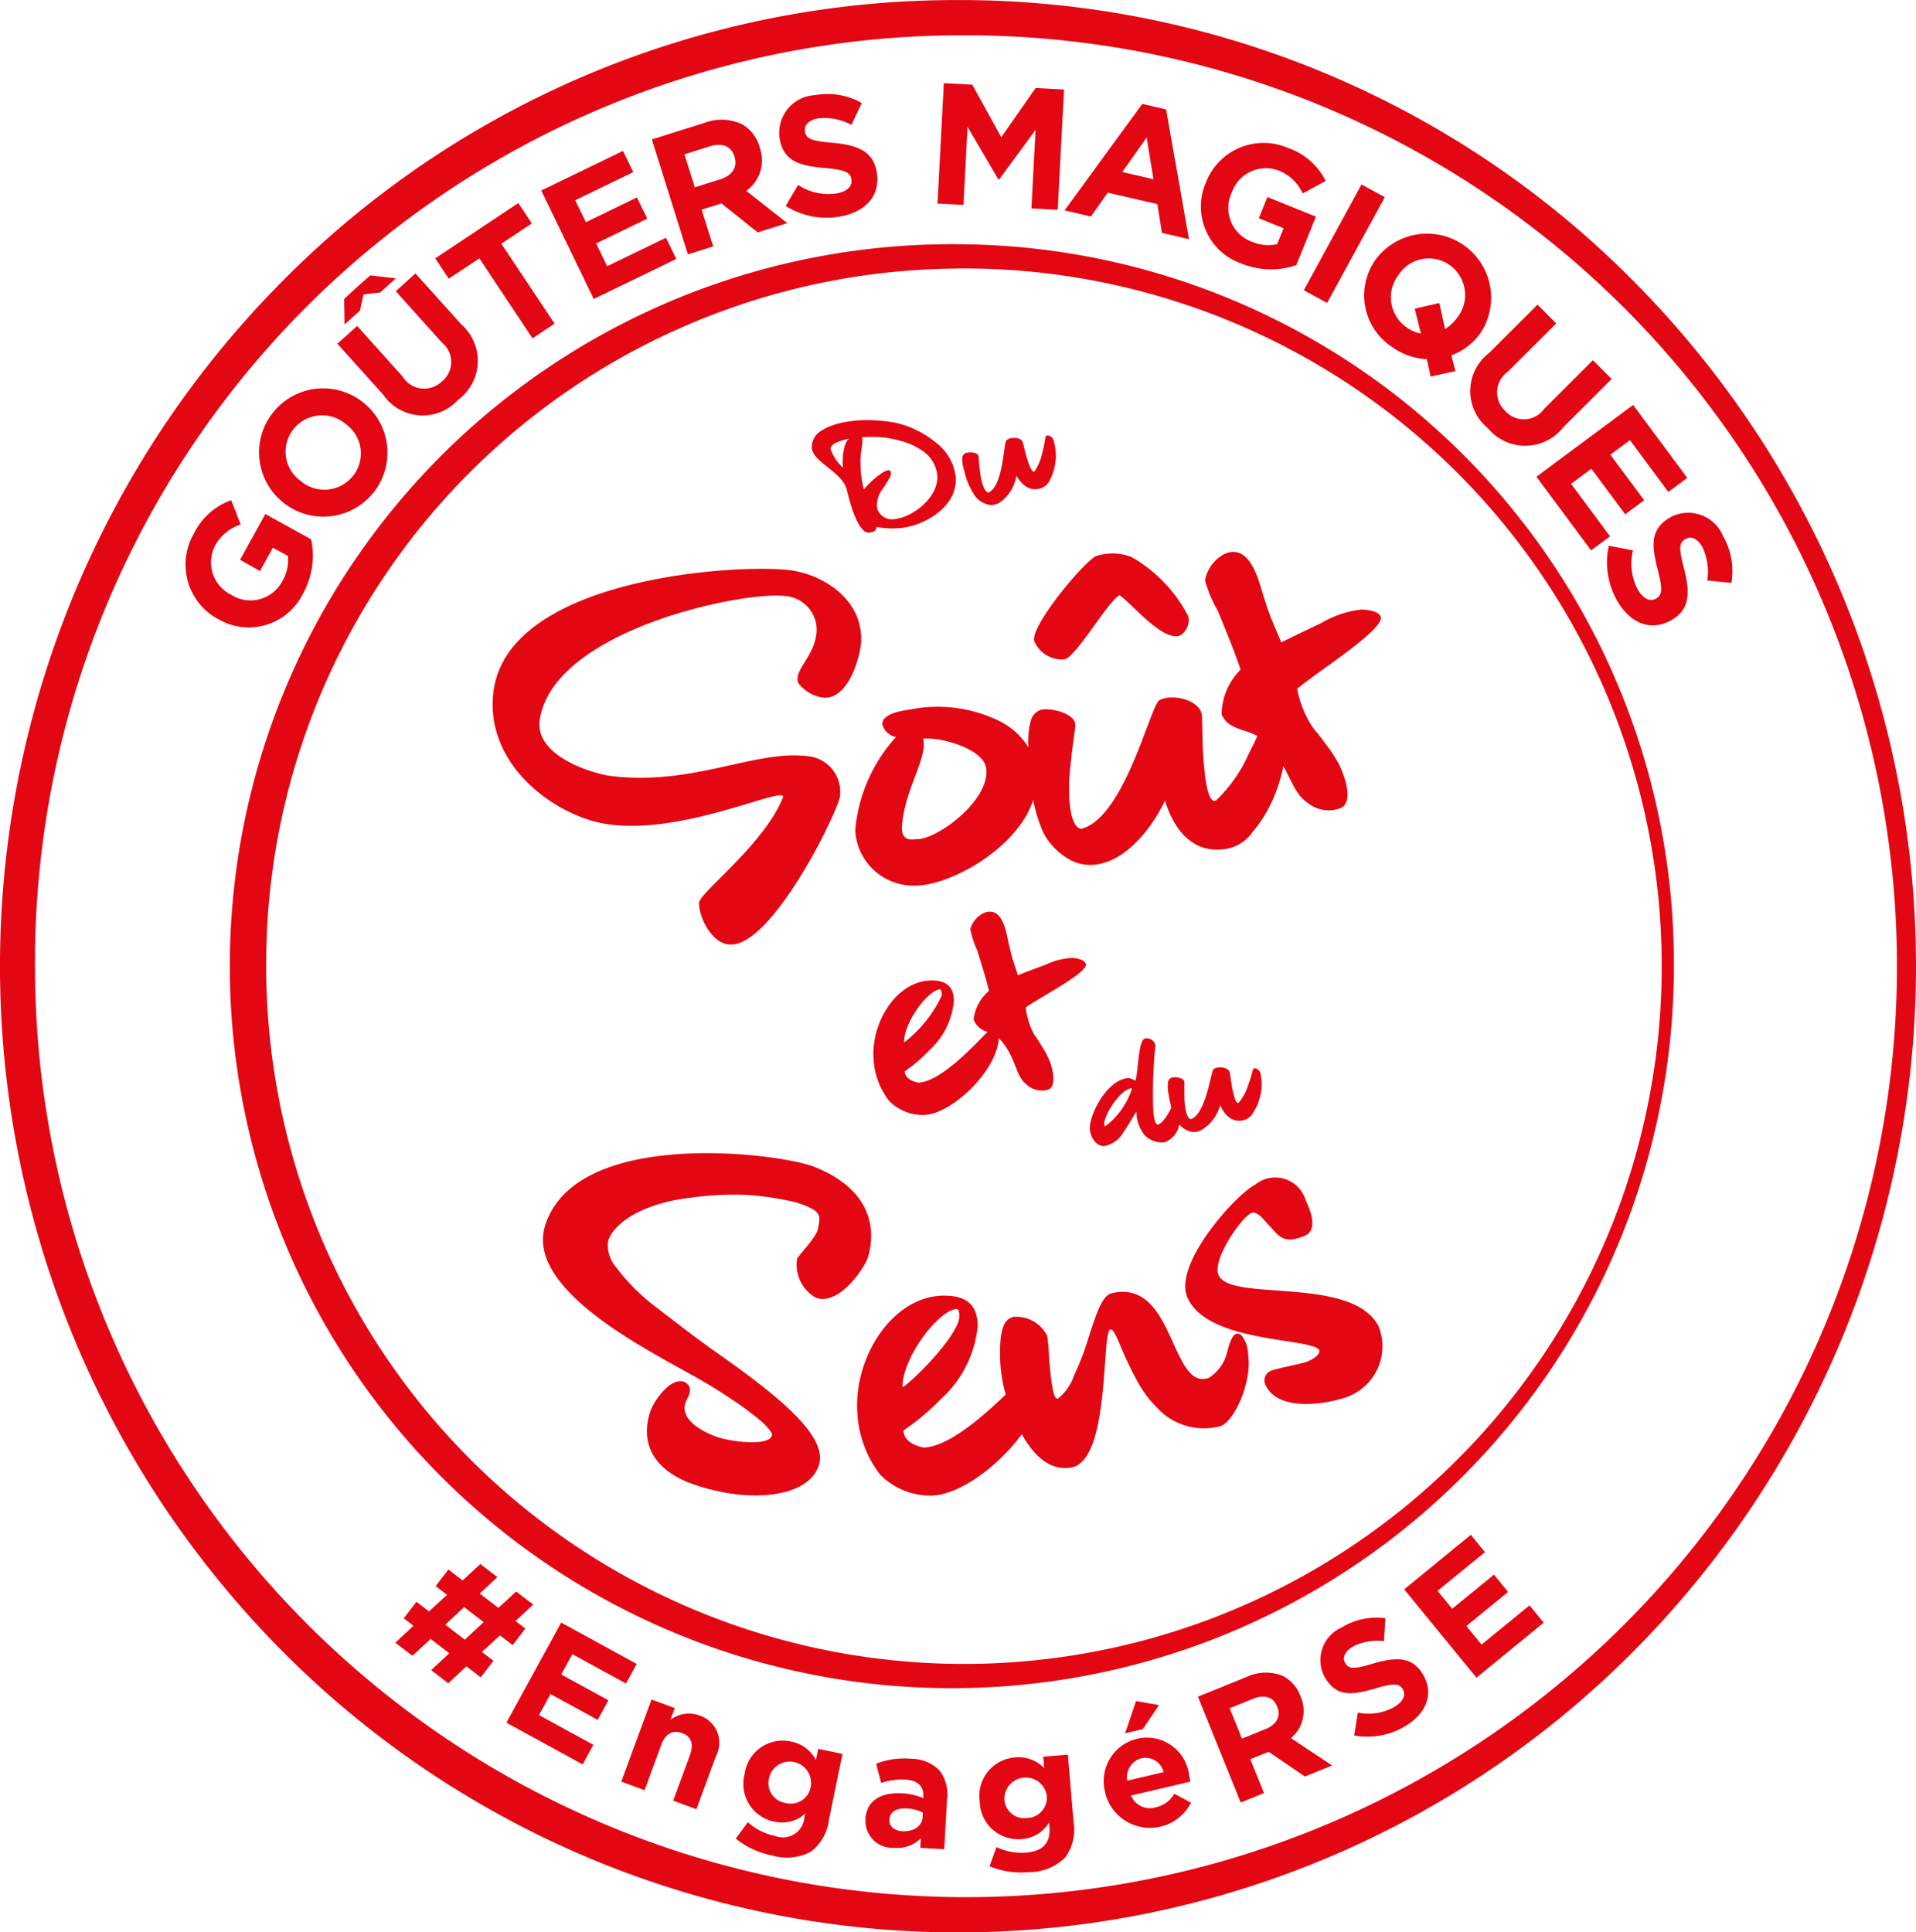
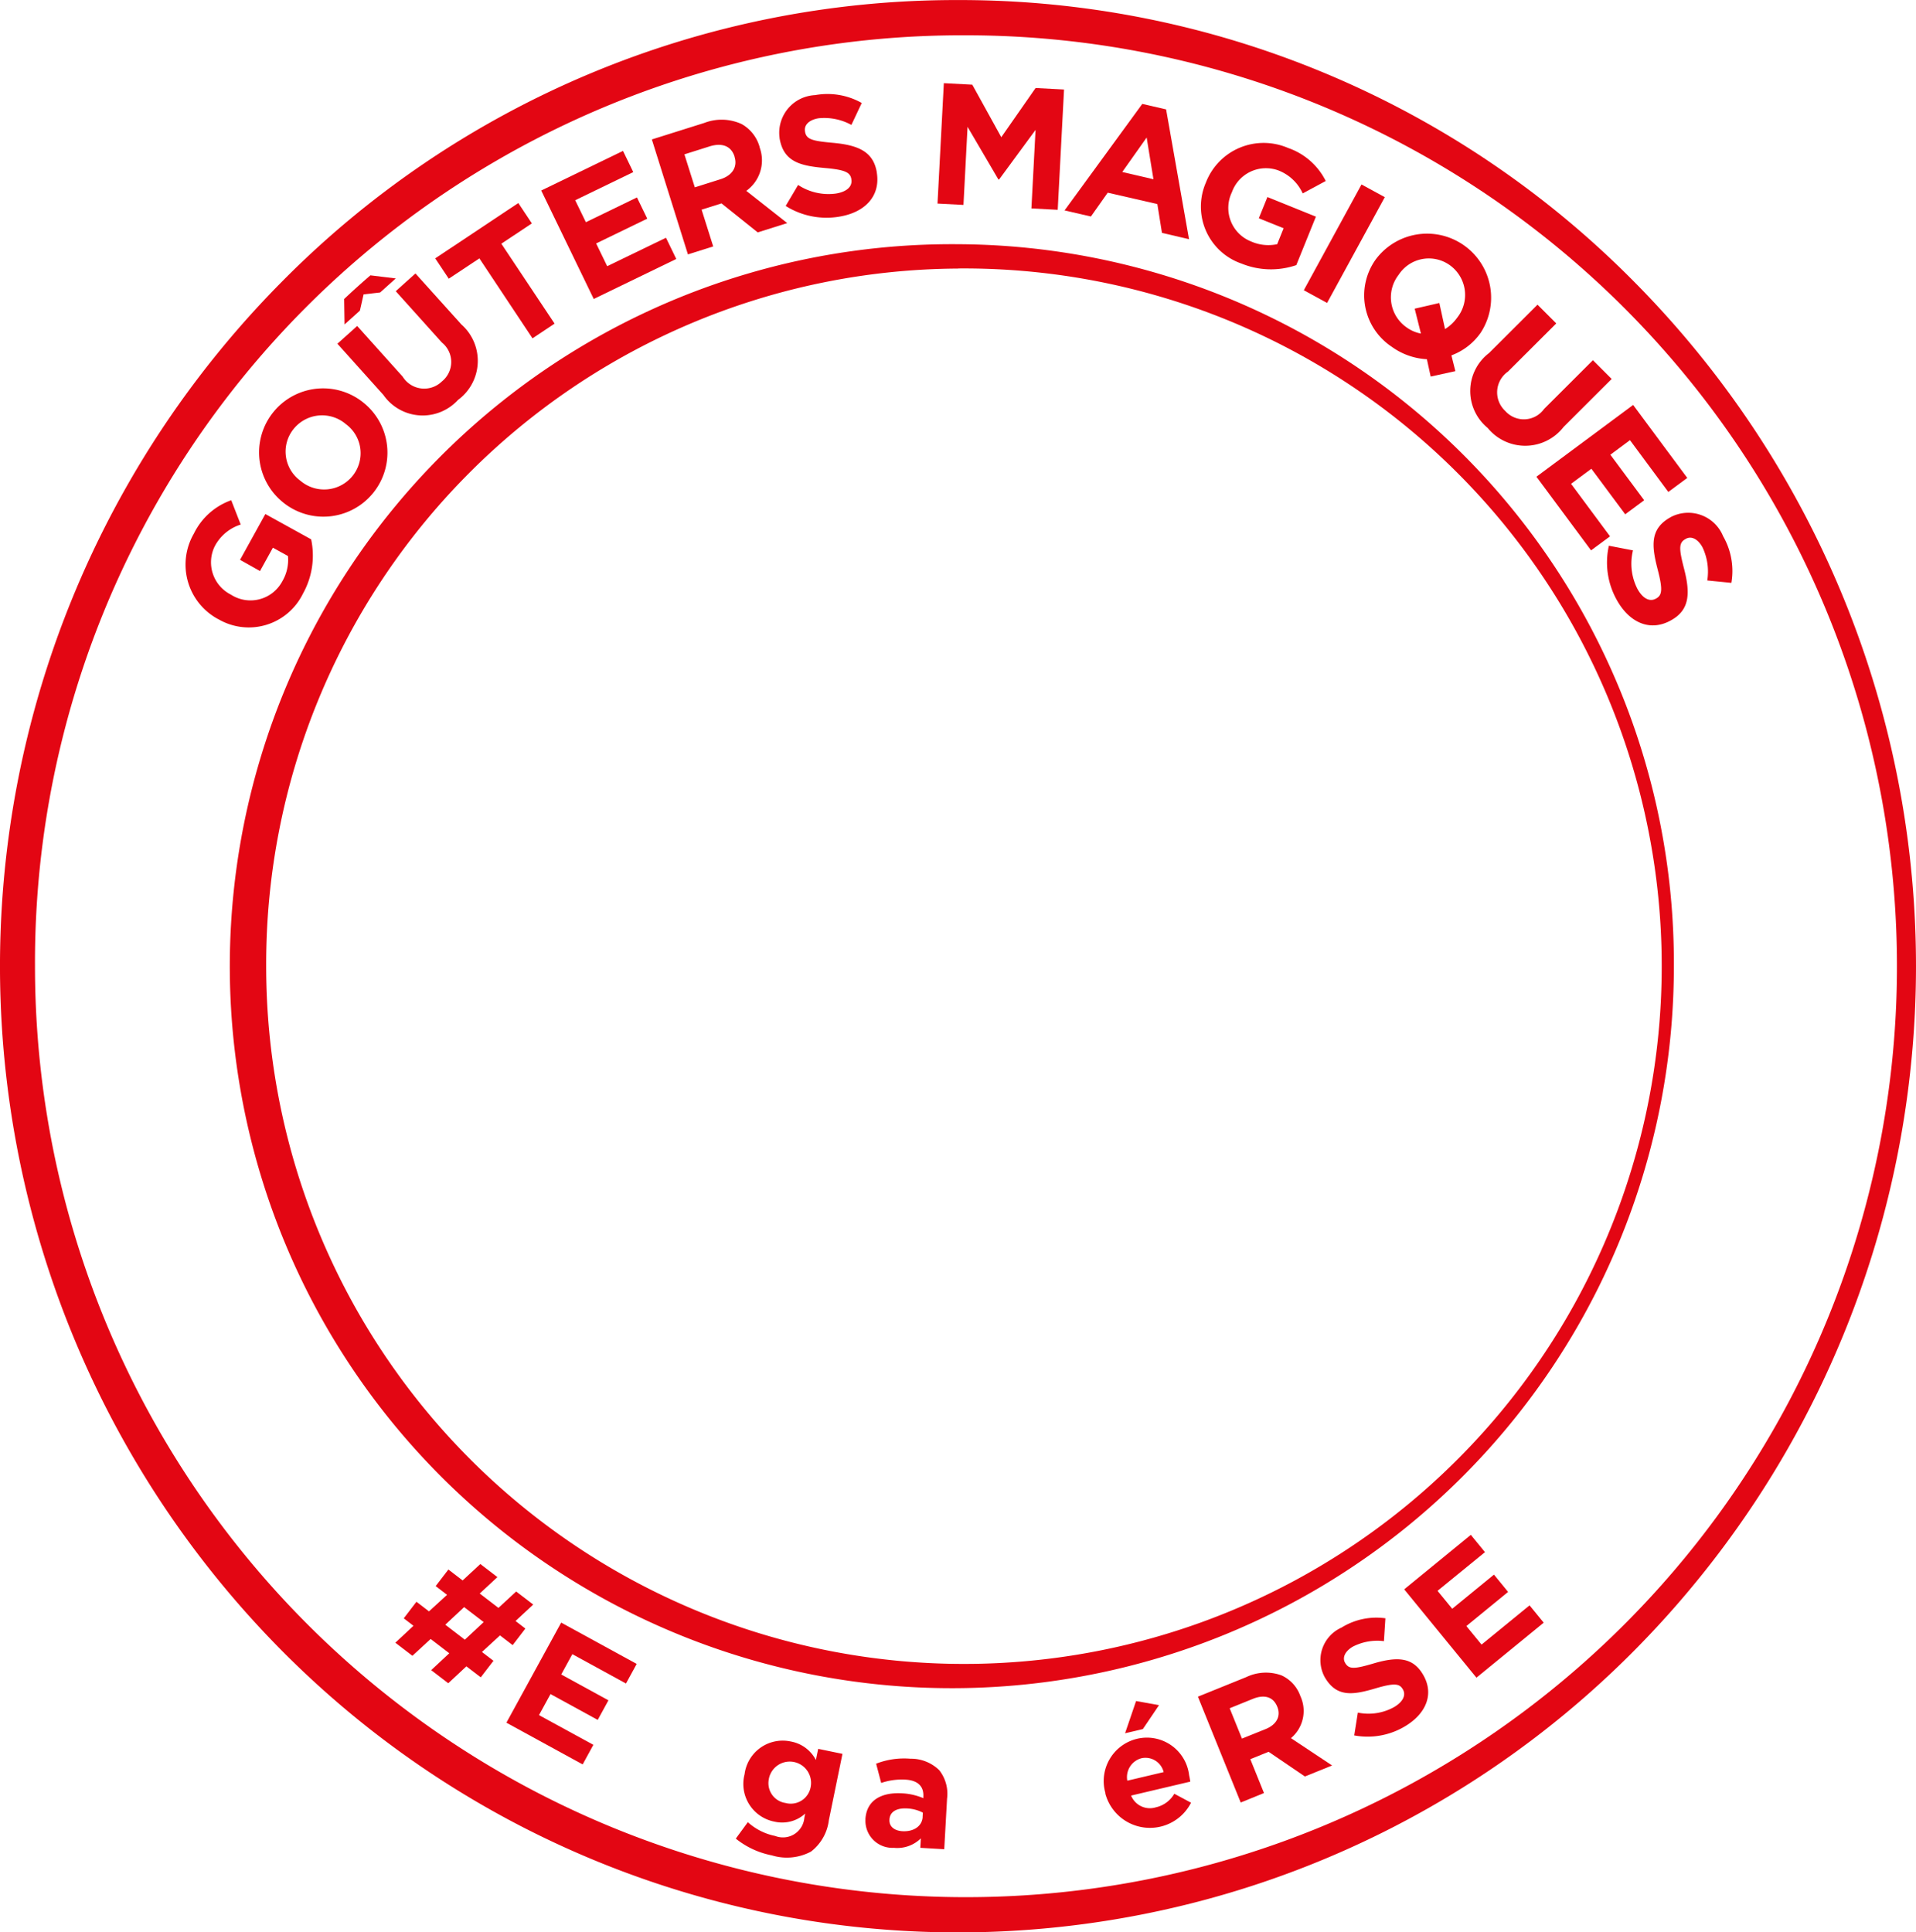
<svg xmlns="http://www.w3.org/2000/svg" width="101.015" height="101.883" viewBox="0 0 101.015 101.883">
  <g id="Groupe_38" data-name="Groupe 38" transform="translate(-2.713 -2.69)" style="isolation: isolate">
    <g id="Groupe_33" data-name="Groupe 33" transform="translate(2.713 2.691)">
      <path id="Tracé_13" data-name="Tracé 13" d="M51.715,1.2A49.961,49.961,0,0,0,16,16.119,51.249,51.249,0,0,0,16,88.16a50.2,50.2,0,0,0,71.428,0,51.249,51.249,0,0,0,0-72.041A49.959,49.959,0,0,0,51.715,1.2m0,1.86A49.083,49.083,0,1,1,3.052,52.14,48.874,48.874,0,0,1,51.715,3.058" transform="translate(-1.207 -1.198)" fill="#e30613" />
      <path id="Tracé_14" data-name="Tracé 14" d="M11.145,29.627l-.015-.008a3.261,3.261,0,0,1-1.265-4.5,3.488,3.488,0,0,1,1.97-1.761l.5,1.283a2.343,2.343,0,0,0-1.367,1.141,1.908,1.908,0,0,0,.85,2.553l.015.01a1.9,1.9,0,0,0,2.693-.711,2.23,2.23,0,0,0,.3-1.335l-.794-.438-.68,1.231L12.3,26.5l1.334-2.414,2.414,1.334a4.118,4.118,0,0,1-.431,2.861,3.178,3.178,0,0,1-4.473,1.342" transform="translate(0.356 3.015)" fill="#e30613" />
-       <path id="Tracé_15" data-name="Tracé 15" d="M13.968,24.433l-.014-.012a3.376,3.376,0,0,1,4.2-5.288l.014.012a3.376,3.376,0,0,1-4.2,5.288m3.3-4.135-.014-.012a1.93,1.93,0,0,0-2.76.259,1.9,1.9,0,0,0,.358,2.723l.014.011a1.929,1.929,0,0,0,2.76-.259,1.9,1.9,0,0,0-.358-2.722" transform="translate(0.982 2.075)" fill="#e30613" />
+       <path id="Tracé_15" data-name="Tracé 15" d="M13.968,24.433l-.014-.012a3.376,3.376,0,0,1,4.2-5.288l.014.012a3.376,3.376,0,0,1-4.2,5.288m3.3-4.135-.014-.012a1.93,1.93,0,0,0-2.76.259,1.9,1.9,0,0,0,.358,2.723a1.929,1.929,0,0,0,2.76-.259,1.9,1.9,0,0,0-.358-2.722" transform="translate(0.982 2.075)" fill="#e30613" />
      <path id="Tracé_16" data-name="Tracé 16" d="M17.894,13.411q-.705.607-1.384,1.247L16.531,16l.809-.728.194-.857.872-.1.825-.741Zm4.775,2.567-2.4-2.666-.708.636-.331.3,2.433,2.706a1.315,1.315,0,0,1,0,2.051,1.336,1.336,0,0,1-2.067-.251l-2.4-2.674-.331.3-.711.637,2.424,2.7a2.524,2.524,0,0,0,3.933.264,2.559,2.559,0,0,0,.156-4" transform="translate(1.635 1.105)" fill="#e30613" />
      <path id="Tracé_17" data-name="Tracé 17" d="M22.814,13.11,21.2,14.181l-.714-1.072,4.381-2.917.714,1.074-1.609,1.07,2.806,4.214-1.164.775Z" transform="translate(2.46 0.512)" fill="#e30613" />
      <path id="Tracé_18" data-name="Tracé 18" d="M25.183,9.971l4.311-2.089L30.035,9l-3.061,1.483.562,1.159,2.693-1.306.543,1.119-2.694,1.306.582,1.2,3.1-1.5.542,1.119-4.351,2.109Z" transform="translate(3.352 0.073)" fill="#e30613" />
      <path id="Tracé_19" data-name="Tracé 19" d="M30.083,7.54l2.769-.872a2.531,2.531,0,0,1,1.959.058,2,2,0,0,1,.956,1.221l0,.017a1.977,1.977,0,0,1-.706,2.287l2.16,1.7-1.557.49-1.909-1.529-1.049.33.612,1.939-1.333.42Zm3.61,2.1c.647-.2.912-.668.75-1.178l0-.018c-.182-.571-.671-.739-1.321-.536l-1.323.418.549,1.739Z" transform="translate(4.284 -0.189)" fill="#e30613" />
      <path id="Tracé_20" data-name="Tracé 20" d="M36.068,11.265l.656-1.109a2.912,2.912,0,0,0,2,.453c.564-.092.868-.371.807-.739l0-.018c-.058-.349-.3-.493-1.394-.589-1.315-.115-2.187-.332-2.391-1.576l0-.018A1.987,1.987,0,0,1,37.62,5.42a3.676,3.676,0,0,1,2.459.415l-.546,1.156a2.975,2.975,0,0,0-1.73-.35c-.528.087-.766.374-.716.677l0,.019c.067.412.357.5,1.486.6,1.326.123,2.117.462,2.3,1.554l0,.018c.2,1.245-.631,2.1-1.983,2.32a4.039,4.039,0,0,1-2.824-.567" transform="translate(5.354 -0.406)" fill="#e30613" />
      <path id="Tracé_21" data-name="Tracé 21" d="M43.071,4.882l1.5.079L46.1,7.73l1.808-2.593,1.5.079-.333,6.342-1.387-.073.218-4.141L45.984,9.959h-.036L44.321,7.183,44.106,11.3l-1.369-.071Z" transform="translate(6.69 -0.497)" fill="#e30613" />
      <path id="Tracé_22" data-name="Tracé 22" d="M52.462,5.8l1.256.29,1.208,6.845L53.5,12.6l-.244-1.519-2.616-.6-.887,1.256-1.388-.321Zm.589,3.973-.358-2.2L51.407,9.39Z" transform="translate(7.761 -0.323)" fill="#e30613" />
      <path id="Tracé_23" data-name="Tracé 23" d="M54.672,9.608l.006-.017A3.261,3.261,0,0,1,59,7.793a3.492,3.492,0,0,1,1.986,1.742l-1.214.655a2.336,2.336,0,0,0-1.3-1.219,1.906,1.906,0,0,0-2.431,1.151l-.007.017a1.9,1.9,0,0,0,1.029,2.589,2.234,2.234,0,0,0,1.363.139l.34-.841L57.459,11.5l.453-1.119,2.556,1.034L59.435,13.97a4.121,4.121,0,0,1-2.892-.082,3.178,3.178,0,0,1-1.871-4.28" transform="translate(8.909 0.007)" fill="#e30613" />
      <rect id="Rectangle_5" data-name="Rectangle 5" width="6.352" height="1.398" transform="matrix(0.479, -0.878, 0.878, 0.479, 68.739, 15.302)" fill="#e30613" />
      <path id="Tracé_24" data-name="Tracé 24" d="M65.145,19.089l-.2-.915a3.463,3.463,0,0,1-1.852-.655,3.254,3.254,0,0,1-.838-4.615l.011-.014a3.376,3.376,0,0,1,5.5,3.911l-.011.014a3.258,3.258,0,0,1-1.517,1.157l.209.831Zm-.513-2.262-.33-1.317,1.3-.3.3,1.375a2.223,2.223,0,0,0,.646-.608l.011-.014a1.931,1.931,0,0,0-.4-2.743,1.9,1.9,0,0,0-2.7.5l-.011.015a1.929,1.929,0,0,0,.4,2.742,1.906,1.906,0,0,0,.78.345" transform="translate(10.283 0.764)" fill="#e30613" />
      <path id="Tracé_25" data-name="Tracé 25" d="M67.315,17.257l2.568-2.562.988.988-2.545,2.539a1.337,1.337,0,0,0-.143,2.078,1.312,1.312,0,0,0,2.046-.107l2.575-2.57.988.989-2.537,2.531a2.556,2.556,0,0,1-4,.052,2.52,2.52,0,0,1,.056-3.938" transform="translate(11.178 1.368)" fill="#e30613" />
      <path id="Tracé_26" data-name="Tracé 26" d="M74.367,19.137l2.854,3.847-1,.74L74.2,20.993l-1.034.768,1.783,2.4-1,.74-1.784-2.4-1.071.794,2.054,2.769-1,.74-2.88-3.883Z" transform="translate(11.735 2.213)" fill="#e30613" />
      <path id="Tracé_27" data-name="Tracé 27" d="M72.5,25.656l1.264.244A2.918,2.918,0,0,0,74,27.933c.276.5.641.693.968.513l.015-.008c.309-.171.363-.45.088-1.511-.333-1.277-.423-2.171.682-2.78l.015-.01a1.987,1.987,0,0,1,2.75,1.02,3.681,3.681,0,0,1,.434,2.455l-1.272-.126a2.98,2.98,0,0,0-.251-1.748c-.258-.469-.609-.6-.878-.447l-.017.01c-.365.2-.352.506-.068,1.6.328,1.289.275,2.148-.694,2.684l-.015.008c-1.1.611-2.189.111-2.852-1.088a4.046,4.046,0,0,1-.413-2.85" transform="translate(12.33 3.118)" fill="#e30613" />
      <path id="Tracé_28" data-name="Tracé 28" d="M23.223,76.459l-.757-.58-.956.891-.9-.69.954-.891-.982-.753-.962.887-.9-.69.956-.893-.512-.392.669-.874.662.507.952-.872-.6-.461.67-.874.75.576.934-.865.9.69-.933.865.988.758.934-.865.9.689-.933.866.518.4-.669.872-.669-.513-.951.875.607.465Zm-1.869-2.775,1.029.79.994-.928-1.031-.79Z" transform="translate(2.123 11.977)" fill="#e30613" />
      <path id="Tracé_29" data-name="Tracé 29" d="M26.527,73.08l3.982,2.178-.565,1.033-2.828-1.547-.586,1.071,2.489,1.362-.565,1.033-2.489-1.362-.607,1.109,2.867,1.567-.565,1.033-4.02-2.2Z" transform="translate(3.059 12.47)" fill="#e30613" />
-       <path id="Tracé_30" data-name="Tracé 30" d="M30.322,76.488l1.226.452-.226.612a1.63,1.63,0,0,1,1.522-.226,1.511,1.511,0,0,1,.876,2.146l-1.031,2.8-1.226-.452.889-2.411c.213-.581.05-.98-.419-1.152s-.876.015-1.09.6l-.888,2.412-1.226-.452Z" transform="translate(4.027 13.118)" fill="#e30613" />
      <path id="Tracé_31" data-name="Tracé 31" d="M33.8,83.475l.636-.868a3.024,3.024,0,0,0,1.439.726,1.134,1.134,0,0,0,1.542-.963l.045-.217a1.8,1.8,0,0,1-1.623.426,2.024,2.024,0,0,1-1.57-2.517l0-.019a2.027,2.027,0,0,1,2.439-1.688,1.863,1.863,0,0,1,1.317.975l.121-.589,1.279.264L38.708,82.5a2.466,2.466,0,0,1-.94,1.657,2.7,2.7,0,0,1-2.068.2,4.36,4.36,0,0,1-1.9-.884m3.947-2.694,0-.017a1.123,1.123,0,0,0-2.2-.453l0,.015a1.053,1.053,0,0,0,.877,1.271,1.065,1.065,0,0,0,1.32-.816" transform="translate(4.991 13.465)" fill="#e30613" />
      <path id="Tracé_32" data-name="Tracé 32" d="M39.545,82.311v-.017c.06-1,.85-1.422,1.94-1.358a3.269,3.269,0,0,1,1.113.256l0-.077c.032-.54-.284-.862-.937-.9a3.384,3.384,0,0,0-1.285.174l-.267-1.015a4.066,4.066,0,0,1,1.807-.263,2.129,2.129,0,0,1,1.522.607,2.01,2.01,0,0,1,.411,1.5L43.7,83.883l-1.262-.074.029-.5a1.768,1.768,0,0,1-1.425.5,1.424,1.424,0,0,1-1.495-1.5m3.012-.123.013-.232a2.015,2.015,0,0,0-.821-.22c-.558-.033-.914.169-.939.581v.018c-.02.351.259.575.68.6.609.036,1.041-.275,1.069-.746" transform="translate(6.082 13.615)" fill="#e30613" />
-       <path id="Tracé_33" data-name="Tracé 33" d="M45.13,84.815l.363-1.014a3.008,3.008,0,0,0,1.586.289c.89-.075,1.275-.539,1.206-1.362l-.019-.221a1.807,1.807,0,0,1-1.437.871,2.025,2.025,0,0,1-2.22-1.971v-.017a2.029,2.029,0,0,1,1.859-2.314,1.865,1.865,0,0,1,1.539.561l-.05-.6,1.3-.109.3,3.556a2.469,2.469,0,0,1-.431,1.855,2.7,2.7,0,0,1-1.927.783,4.365,4.365,0,0,1-2.071-.308m3.018-3.7v-.017a1.124,1.124,0,0,0-2.236.188V81.3a1.053,1.053,0,0,0,1.2.969,1.065,1.065,0,0,0,1.033-1.157" transform="translate(7.044 13.583)" fill="#e30613" />
      <path id="Tracé_34" data-name="Tracé 34" d="M50.185,81.418l0-.017a2.292,2.292,0,0,1,1.665-2.856A2.242,2.242,0,0,1,54.6,80.463c.024.1.043.22.063.339l-3.121.736a1.067,1.067,0,0,0,1.3.62,1.511,1.511,0,0,0,.979-.716l.881.472a2.434,2.434,0,0,1-4.524-.5m1.626-4.861,1.209.218-.851,1.26-.938.221ZM53.258,80.3a.988.988,0,0,0-1.17-.731,1.027,1.027,0,0,0-.746,1.183Z" transform="translate(8.092 13.132)" fill="#e30613" />
      <path id="Tracé_35" data-name="Tracé 35" d="M54.273,76.564l2.55-1.032a2.4,2.4,0,0,1,1.854-.092,1.883,1.883,0,0,1,.994,1.082l.007.017a1.868,1.868,0,0,1-.5,2.212l2.17,1.441-1.435.58L58,79.47l-.964.39.721,1.785-1.227.5Zm3.567,1.71c.6-.242.812-.7.621-1.169l-.007-.017c-.212-.526-.688-.649-1.287-.407l-1.219.494.647,1.6Z" transform="translate(8.883 12.891)" fill="#e30613" />
      <path id="Tracé_36" data-name="Tracé 36" d="M61.486,79.067l.19-1.2a2.773,2.773,0,0,0,1.916-.294c.465-.278.636-.631.455-.934l-.008-.014c-.173-.287-.438-.328-1.433-.035-1.2.357-2.042.469-2.655-.556l-.01-.015a1.882,1.882,0,0,1,.877-2.636,3.48,3.48,0,0,1,2.311-.489L63.051,74.1a2.818,2.818,0,0,0-1.647.294c-.436.261-.545.6-.4.847l.008.014c.2.339.49.318,1.52.012,1.212-.353,2.026-.328,2.564.57l.01.015c.613,1.025.175,2.067-.939,2.735a3.837,3.837,0,0,1-2.685.482" transform="translate(9.912 12.428)" fill="#e30613" />
      <path id="Tracé_37" data-name="Tracé 37" d="M63.411,72.065l3.512-2.873.746.912-2.5,2.04.774.945,2.2-1.8.745.912-2.2,1.8.8.977L70.02,72.91l.746.912-3.547,2.9Z" transform="translate(10.621 11.731)" fill="#e30613" />
      <path id="Tracé_38" data-name="Tracé 38" d="M49.675,12.016A38.067,38.067,0,1,0,87.417,50.082,37.905,37.905,0,0,0,49.675,12.016m0,1.279A36.788,36.788,0,1,1,13.2,50.082,36.673,36.673,0,0,1,49.675,13.3" transform="translate(0.833 0.859)" fill="#e30613" />
-       <path id="Tracé_39" data-name="Tracé 39" d="M41.708,23.525c.133.5.206.782.346,1.171.075.19.156.373.237.531.174.307.368.536.574.514.283-.042.388-.087.406-.3a4.266,4.266,0,0,0,1.25.057c.993-.064,2.948-.928,2.933-2.6a2.633,2.633,0,0,0-1.019-1.874,5.139,5.139,0,0,0-2.1-1.062,8.016,8.016,0,0,0-2.143-.132c-.315.036-.558.076-.734.111a4.258,4.258,0,0,0-.562.162,2.451,2.451,0,0,0-.525.259,1,1,0,0,0-.513.9c.05.791,1.634,1.265,1.853,2.255m.794-2.8a5.71,5.71,0,0,1,1.41.045,5.8,5.8,0,0,1,.966.25,3.079,3.079,0,0,1,.759.386,1.722,1.722,0,0,1,.83,1.334c.076,1.181-1.347,2.235-2.295,2.3a.816.816,0,0,1-.872-.567,1.388,1.388,0,0,1,.275-1.008,6.123,6.123,0,0,0,.434-.707c.032-.1.042-.307-.112-.3-.363.023-1.19.85-1.3,1.013a5.848,5.848,0,0,1-.177-1.423c-.015-.592.176-1.11.077-1.322m-1.193.211a2.771,2.771,0,0,1,.517-.136c-.3.183-.386,1.087-.319,1.527a2.454,2.454,0,0,1-.658-.971c-.012-.2.219-.334.461-.42M48.5,23.859a1.241,1.241,0,0,0,.7.414.83.83,0,0,0,.525-.092,2.169,2.169,0,0,0,.919-1.448c.357.625.828.843,1.32.656a.788.788,0,0,0,.457-.444,2.6,2.6,0,0,0,.25-.734,2.651,2.651,0,0,0-.084-1.378c-.044-.124-.243-.258-.362-.2-.031.006-.052.074-.07.208l-.06.332c-.02.092-.043.2-.074.3a2.837,2.837,0,0,1-.421,1.037c-.083.062-.179-.082-.281-.343a5.744,5.744,0,0,1-.219-.711c-.065-.252-.118-.474-.13-.5-.114-.264-.643-.264-.852-.087-.152.133-.156,2.354-.926,2.754-.2.035-.4-.469-.474-1.175-.054-.459-.061-.693-.076-.746-.036-.206-.493-.233-.707-.143a.307.307,0,0,0-.146.226,1.949,1.949,0,0,0,.108.706,3.737,3.737,0,0,0,.6,1.366M38.336,39.705c-.988,2.462-4.376,5-4.42,5.545-.031.722.647,2.118,1.547,2.2,2.2.286,5.681-6.8,5.875-7.784a1.889,1.889,0,0,0-1.719-2.142c-2.762-.338-6.061,1.588-10.369,1.044-.726-.079-3.972-.956-3.743-2.908.641-4.781,10.754-6.851,12.919-6.577a1.785,1.785,0,0,1,1.64,2.185c-.2,1.095-1.172,1.788-.926,2.392a1.976,1.976,0,0,0,1.316.781c1.241.117,1.851-1.857,1.971-2.665.313-2.326-1.813-3.808-3.722-4.055-2.716-.345-14.791.357-15.624,6.346-.546,3.988,3.417,6.737,6.119,7.059,4,.542,9.33-2.1,9.136-1.425m13.248-8.238a1.591,1.591,0,0,0,1.615.956c.651-.207,2.292-3.093,2.884-3.378.664.462,2.22,2.381,3.144,2.146a.929.929,0,0,0,.474-1.043,7.579,7.579,0,0,0-3-3.124,2.8,2.8,0,0,0-1.835-.049c-.567.193-3.513,3.688-3.281,4.492m6.608,3.1c-.488.264-1.829,6.192-4.125,6.795-.543-.029-.791-1.5-.564-3.428.133-1.259.255-1.888.248-2.04.025-.567-1.179-.928-1.8-.813a.829.829,0,0,0-.53.512,4.144,4.144,0,0,0-.146,1.47,3.8,3.8,0,0,0-1.594-1.415,7.4,7.4,0,0,0-4.626-.58c-1.032.138-1.509.408-1.477.791a.91.91,0,0,0,.72.661,8.375,8.375,0,0,0-2.153,4.907,3.08,3.08,0,0,0,3.282,2.924c1.79-.057,5.262-1.954,6.1-4.506a8.049,8.049,0,0,0,.534,1.717A3.436,3.436,0,0,0,53.7,43.1a2.252,2.252,0,0,0,1.454.076c1.3-.307,2.564-1.714,3.324-3.307.582,1.884,1.71,2.758,3.135,2.558A2.138,2.138,0,0,0,63.1,41.52a7.145,7.145,0,0,0,1.108-1.81,8.573,8.573,0,0,0,.511-1.657c.452.809.676,1.536,1.264,1.924a1.766,1.766,0,0,0,1.753.289c.661-.284.292-1.539-.081-2.307a7.757,7.757,0,0,0-.753-1.134,9.154,9.154,0,0,0-.6-.763,5.668,5.668,0,0,1-.859-2.085c1.206-1.006,4.676-3.172,4.4-3.819-.143-.284-.575-.331-.981-.364a5.231,5.231,0,0,0-2.1.691c-.4.2-1.129.533-2.154,1.044L64.048,30.2c-.1-.284-.251-.7-.434-1.3-.206-.652-.666-2.609-1.989-2.04a1.977,1.977,0,0,0-1.039,1.4,7.091,7.091,0,0,0,.687,1.627c.446,1.106.9,2.184,1.19,3.079a3.374,3.374,0,0,0-1,2.355c.336.8,1.184.752,1.882,1.141l-.054.124c-.107.238-.23.5-.375.764a7.745,7.745,0,0,1-1.753,2.516c-.257.113-.426-.332-.543-1.089a16.1,16.1,0,0,1-.158-2.03c-.023-.712-.03-1.339-.045-1.422-.143-.776-1.556-1.1-2.223-.756M45.347,41.9c-.778.131-.733-.446-.739-.659.13-1.966,1.367-3.6,1.123-4.64.928-.093,3.294.557,3.329,1.645.136,1.658-2.654,3.726-3.713,3.655M39.755,59.1C37.6,58.4,27.4,57.215,25.8,62.267c-1.054,3.328,5.243,6.479,7.726,7.884a25.262,25.262,0,0,1,2.228,1.367c.349.223.652.457.956.688.594.437,1.027.891,1.05,1.1-.06.608-2.033.4-2.878.123-1.115-.4-1.93-1.047-1.692-1.8.077-.243.545-.809-.067-1.118-.765-.246-1.631,1.084-1.791,1.591-.521,1.645.169,2.963,2,3.71,2.966,1.135,6.323.9,6.9-.908.521-1.642-2.579-3.963-5.719-6.161q-1.164-.844-2.792-2.109a10.636,10.636,0,0,1-2.177-2.157,1.758,1.758,0,0,1-.425-1.389c.328-1.035,1.986-2,4.269-2.271a16.677,16.677,0,0,1,2.958-.163,15.719,15.719,0,0,1,2.73.411c1.342.455,1.257.652,1.081,1.489-.288.624-1.139,1.422-1.084,1.531a2,2,0,0,0,1.027,2.008c1.207.39,2.534-1.553,2.731-2.183.627-2.327-.715-3.967-3.065-4.814m22.86,9.142c-.138-.3-.327-.269-.431-.244-.225.146-.338.569-.486,1.112a2.176,2.176,0,0,1-.924,1.2c-2.023.708-1.789-5.281-5.134-4.459-.513.131-.834,1.2-1.229,2.42a14.4,14.4,0,0,1-.743,1.922,2.626,2.626,0,0,1-.834,1.2c-.138.056-.236-.161-.307-.626-.058-.314-.113-.806-.17-1.472a10.371,10.371,0,0,0-.1-1.2,1.817,1.817,0,0,0-1.794-1c-.574.145-.712.9-.691,2.128a7.72,7.72,0,0,0,.211,1.639c.023.09.052.2.087.323-1.244,1.2-3.047,2.773-4.344,2.8-.665-.151-1.024-.45-1.05-.9a12.567,12.567,0,0,0,1.952-1.639,5.938,5.938,0,0,0,1.963-3.86c-.007-1.131-.588-1.628-1.835-1.614-2.684.063-4.689,3.262-4.511,6.133a5.809,5.809,0,0,0,1.2,3.3,3.711,3.711,0,0,0,2.693,1.11c1.453-.019,3.506-1.5,4.781-3.234.593,1.065,1.463,1.984,2.647,1.745,2.071-.436,1.521-7.478,2.054-7.261.1-.027.271.3.549.982a18.837,18.837,0,0,0,.851,1.761,5.987,5.987,0,0,0,1.039,1.385,3.345,3.345,0,0,0,3.353.956c.752-.3,1.669-2.4,1.433-3.788a1.583,1.583,0,0,0-.225-.821M47.494,66.672c.1-.007.158.162.134.483-.148,1.012-2.4,3.288-2.991,3.647.006-1.623,1.928-4.072,2.856-4.13m22.27.963c-1.347-2.75-7.761-1.314-8.452-2.725-.413-.841,1.357-3.292,1.791-3.319.189,0,.4.134.631.424l.6.65c.319.317.65.508,1.491.158.709-.28.375-1.256.075-1.866a1.669,1.669,0,0,0-2.671-.832c-1.022.509-4.459,4.313-3.523,6.035,1.132,2.31,6.491,2.04,6.895,2.671.1.211-.286.476-.578.6-.227.114-1.722.383-1.968.506a.544.544,0,0,0-.25.789c.758,1.547,3.824.827,4.5.488a2.839,2.839,0,0,0,1.453-3.576M57.456,52.405c-.424.03-.364,1.842-.553,2.239a.8.8,0,0,0-.358-.148c-1.124.082-2.083,1.938-2.027,2.721.024.343.3.9.78.865a1.507,1.507,0,0,0,1-.744c.14-.2.363-.556.672-1.084a2,2,0,0,0,.421,1.24,1.281,1.281,0,0,0,1.057.393,1.209,1.209,0,0,0,.783-.94,1.294,1.294,0,0,0,.564.367.827.827,0,0,0,.531-.039,2.152,2.152,0,0,0,1.059-1.348c.294.658.741.924,1.248.787a.789.789,0,0,0,.5-.4,2.571,2.571,0,0,0,.321-.706,2.663,2.663,0,0,0,.055-1.381c-.033-.129-.218-.281-.342-.233-.031,0-.058.068-.09.2l-.093.324c-.029.09-.062.19-.1.294a2.829,2.829,0,0,1-.522.989c-.089.054-.17-.1-.245-.37a5.812,5.812,0,0,1-.148-.728c-.04-.256-.07-.483-.08-.513-.086-.274-.612-.327-.839-.174-.165.118-.388,2.327-1.195,2.648-.2.014-.352-.508-.355-1.218-.008-.462.008-.7,0-.75-.017-.206-.469-.283-.69-.213a.3.3,0,0,0-.168.209,1.937,1.937,0,0,0,.037.713,5.115,5.115,0,0,0,.137.65c-.156.311-.415.8-.716.9-.077.006-.194-.119-.242-.785a24.926,24.926,0,0,1,.115-3.4.475.475,0,0,0-.513-.368M55.34,57.033c-.039.011-.057-.026-.063-.111-.034-.49.932-1.932,1.462-1.877a4.027,4.027,0,0,1-1.4,1.988M54.3,48.465c-.08-.2-.367-.256-.636-.3a3.492,3.492,0,0,0-1.445.342c-.28.106-.788.288-1.5.571l-.3-.926c-.046-.2-.126-.486-.214-.9-.1-.447-.3-1.786-1.213-1.483a1.326,1.326,0,0,0-.778.874,4.759,4.759,0,0,0,.368,1.131c.233.768.476,1.516.615,2.132a2.271,2.271,0,0,0-.808,1.519,1.092,1.092,0,0,0,.733.638c-.594.589-2.442,2.639-3.654,2.678-.449-.1-.69-.293-.712-.593a8.561,8.561,0,0,0,1.3-1.116,3.991,3.991,0,0,0,1.291-2.608c-.012-.759-.406-1.091-1.245-1.071-1.8.062-3.128,2.226-2.988,4.154a3.914,3.914,0,0,0,.83,2.208,2.5,2.5,0,0,0,1.819.728c1.45-.035,3.767-2.243,3.943-3.937,0-.049-.006-.084-.007-.118a1.224,1.224,0,0,1,.142.142c.789.916.744,1.834,1.307,2.282a1.191,1.191,0,0,0,1.158.3c.458-.15.283-1.013.08-1.548a5.255,5.255,0,0,0-.44-.8,5.9,5.9,0,0,0-.356-.545,3.843,3.843,0,0,1-.455-1.448c.865-.6,3.316-1.847,3.171-2.3m-7.7,1.354c.07,0,.108.108.1.323a6.671,6.671,0,0,1-1.985,2.473c-.007-1.09,1.268-2.749,1.89-2.8" transform="translate(2.943 2.341)" fill="#e30613" />
    </g>
  </g>
</svg>